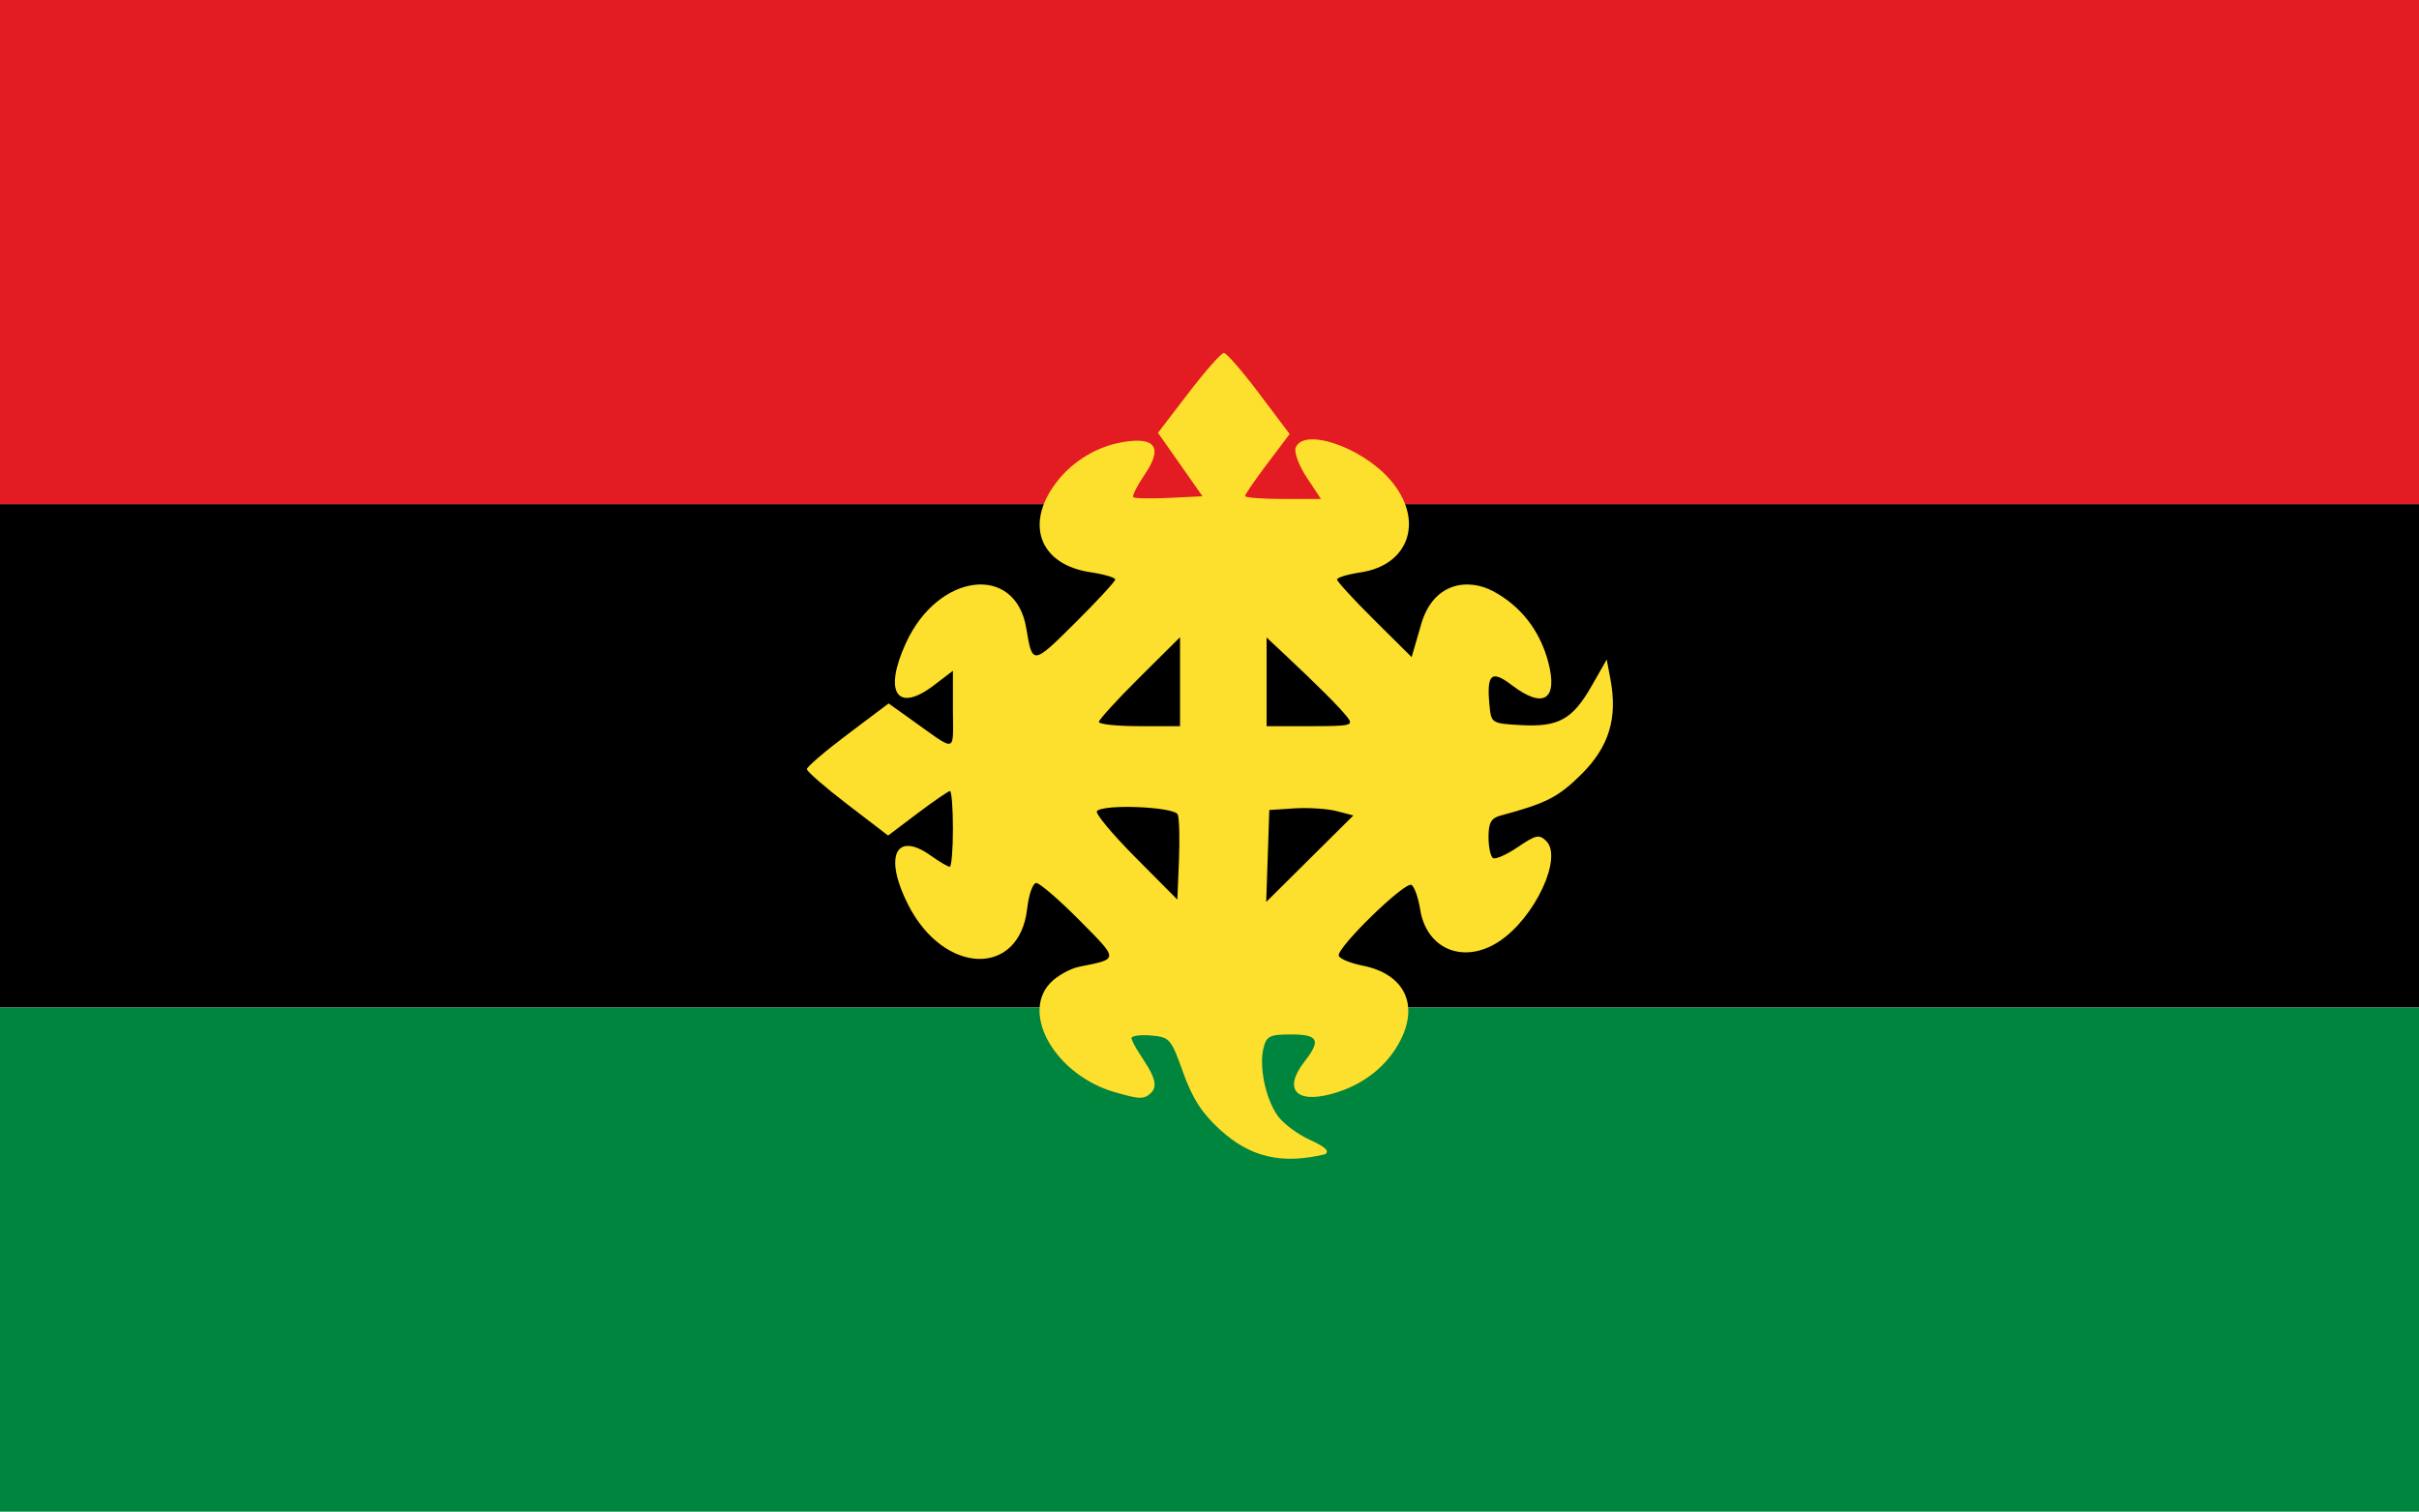
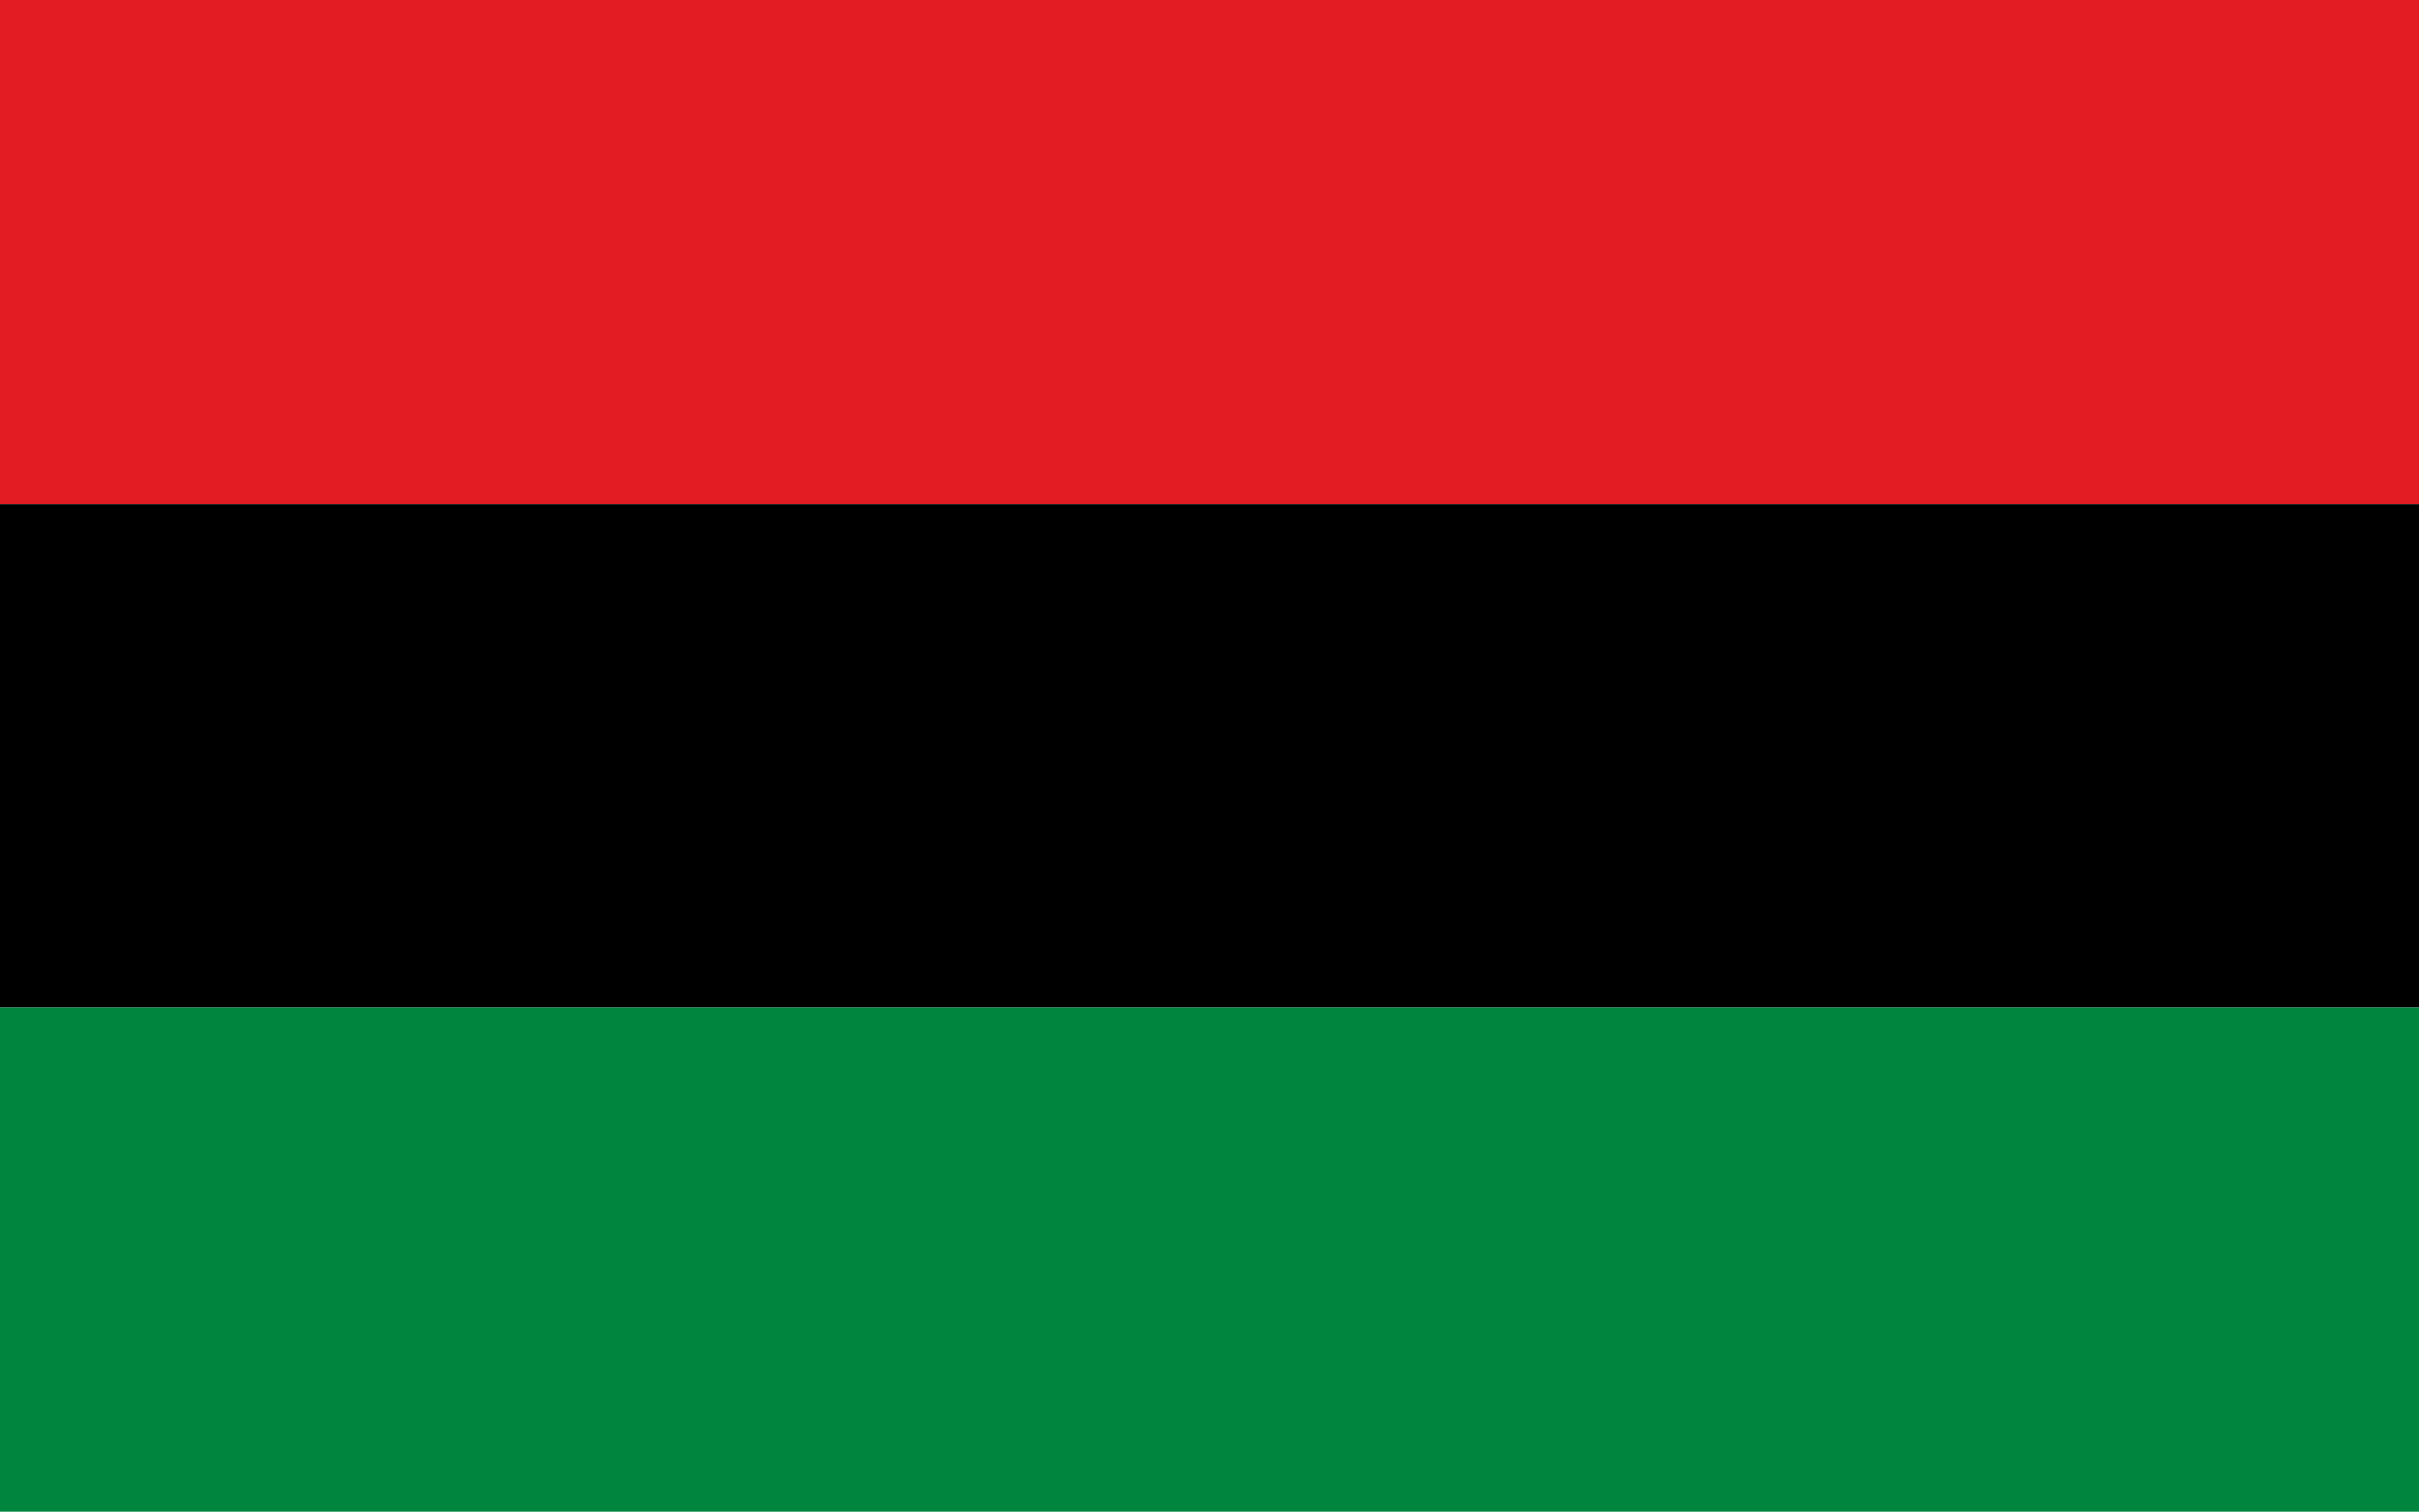
<svg xmlns="http://www.w3.org/2000/svg" width="3118" height="1949" overflow="hidden">
  <defs>
    <clipPath id="clip0">
      <rect x="121" y="68" width="3118" height="1949" />
    </clipPath>
    <clipPath id="clip1">
-       <rect x="1160" y="522" width="1040" height="1040" />
-     </clipPath>
+       </clipPath>
    <clipPath id="clip2">
-       <rect x="1160" y="522" width="1040" height="1040" />
-     </clipPath>
+       </clipPath>
    <clipPath id="clip3">
-       <rect x="1160" y="522" width="1040" height="1040" />
-     </clipPath>
+       </clipPath>
  </defs>
  <g clip-path="url(#clip0)" transform="translate(-121 -68)">
    <rect x="121" y="68" width="3118" height="650" fill="#E31B23" />
    <rect x="121" y="718" width="3118" height="649" />
    <rect x="121" y="1367" width="3118" height="650" fill="#00853F" />
    <g clip-path="url(#clip1)">
      <g clip-path="url(#clip2)">
        <g clip-path="url(#clip3)">
          <path d="M1694.11 1525.02C1670.22 1503.19 1658.08 1484.42 1645.95 1450.52 1630.37 1406.98 1628.73 1405.1 1604.5 1403.02 1590.63 1401.84 1579.27 1403.44 1579.27 1406.64 1586.47 1428.35 1620.68 1460.51 1605.22 1476.38 1595.93 1485.65 1590.58 1485.6 1557.35 1475.93 1482.47 1454.15 1436.46 1376.1 1474.59 1335.52 1483.27 1326.28 1500.18 1316.76 1512.15 1314.36 1563.48 1304.07 1563.46 1306.06 1512.43 1254.51 1486.19 1228.06 1461.12 1206.41 1456.72 1206.41 1452.32 1206.41 1447.05 1221.23 1445.01 1239.32 1434.98 1328.36 1337.57 1325.2 1291.48 1234.31 1260 1172.26 1275.43 1138.83 1320.68 1171.06 1331.84 1179.01 1342.84 1185.5 1345.13 1185.5 1347.42 1185.5 1349.28 1163.54 1349.28 1136.69 1349.28 1109.85 1347.56 1087.88 1345.5 1087.88 1343.41 1087.88 1324.62 1100.78 1303.72 1116.57L1265.73 1145.24 1213.37 1105.13C1184.56 1083.07 1161 1062.6 1161 1059.64 1161 1056.67 1184.71 1036.4 1213.69 1014.6L1266.38 974.937 1294.24 994.798C1355.86 1038.69 1349.28 1040.07 1349.28 983.293L1349.28 932.812 1324.72 951.553C1277.28 987.724 1259.48 960.819 1288.68 897.063 1330.2 806.354 1430 794.119 1443.85 878.045 1451.72 925.59 1451.95 925.574 1506.46 871.425 1535.07 843.011 1558.48 817.681 1558.48 815.133 1558.48 812.602 1543.98 808.35 1526.22 805.689 1464.06 796.358 1442.82 748.083 1478.06 696.206 1499.24 665.049 1532.78 643.63 1569.6 637.739 1610.77 631.152 1619.85 645.351 1596.52 679.751 1586.72 694.177 1580.08 707.337 1581.73 708.992 1583.39 710.664 1604.16 711.086 1627.85 709.918L1670.95 707.808 1642.26 666.899 1613.57 625.992 1653.02 574.503C1674.72 546.187 1695.19 523.015 1698.52 523.015 1701.86 523.015 1722.31 546.544 1743.96 575.298L1783.31 627.598 1754.58 665.667C1738.78 686.6 1725.85 705.423 1725.85 707.5 1725.85 709.593 1747.85 711.296 1774.76 711.296L1823.66 711.296 1805.33 683.565C1795.23 668.328 1788.82 651.062 1791.06 645.221 1801.16 618.917 1875.44 643.89 1912.44 686.031 1957.28 737.098 1938.68 796.358 1874.83 805.933 1858.08 808.448 1844.39 812.585 1844.39 815.133 1844.39 817.648 1866.03 841.227 1892.47 867.465L1940.55 915.173 1952 875.757C1967.06 818.509 2012.97 812.991 2045.24 830.046 2080.83 848.935 2105.58 880.479 2116.43 920.804 2129.69 970.036 2110.65 982.563 2069.88 951.473 2043.3 931.189 2037.02 936.803 2040.89 977.354 2043.12 1000.38 2043.64 1000.72 2081.17 1002.85 2129.72 1005.59 2147.86 995.626 2172.38 952.673L2192.02 918.305 2196.82 943.846C2206.23 994.084 2194.99 1030.81 2159.38 1066.23 2129.79 1095.67 2113.93 1103.76 2055.34 1119.45 2043 1122.76 2039.65 1128.69 2039.65 1147.19 2039.65 1160.12 2042.26 1172.32 2045.45 1174.3 2048.65 1176.28 2063.11 1169.84 2077.58 1160.01 2100.72 1144.28 2105.12 1143.36 2114.14 1152.38 2135.47 1173.72 2099.7 1250.49 2054.14 1281.2 2008.63 1311.86 1959.87 1292.56 1951.56 1240.6 1949.15 1225.47 1944.12 1211.19 1940.4 1208.88 1932.17 1203.8 1843.33 1290.39 1846.62 1300.27 1847.92 1304.13 1861.6 1309.78 1877.03 1312.85 1930.31 1323.38 1950.07 1361.85 1926.33 1408.85 1909.13 1442.87 1877.47 1467.57 1837.12 1478.44 1790.72 1490.94 1774.95 1471.81 1802.55 1436.53 1824 1409.11 1820.3 1401.66 1785.25 1401.66 1757.72 1401.66 1753.48 1403.73 1749.62 1419.13 1743.6 1443.09 1752.28 1484.63 1767.88 1506.52 1774.98 1516.51 1793.66 1530.48 1809.37 1537.56 1829.23 1546.52 1835.2 1552.18 1828.95 1556.14 1772.5 1569.67 1732.55 1559.69 1694.11 1525ZM1639.1 1118.19C1635.27 1108.21 1544.3 1104.27 1534.9 1113.68 1532.23 1116.35 1554.44 1143.13 1584.28 1173.17L1638.55 1227.79 1640.62 1177.68C1641.76 1150.11 1641.09 1123.35 1639.1 1118.19ZM1843.79 1113.73C1831.87 1110.63 1807.49 1109.05 1789.6 1110.2L1757.1 1112.31 1755.09 1171.59 1753.09 1230.85 1809.27 1175.1 1865.46 1119.34ZM1642.03 946.864 1642.03 889.502 1589.74 941.46C1560.96 970.036 1537.44 995.837 1537.44 998.807 1537.44 1001.79 1560.96 1004.21 1589.74 1004.21L1642.03 1004.21ZM1857.32 992.186C1847.1 979.334 1820.6 952.787 1779.2 913.94L1753.61 889.908 1753.61 947.059 1753.61 1004.21 1810.24 1004.21C1862.93 1004.21 1866.23 1003.37 1857.32 992.186Z" fill="#FDDF2D" />
        </g>
      </g>
    </g>
  </g>
</svg>